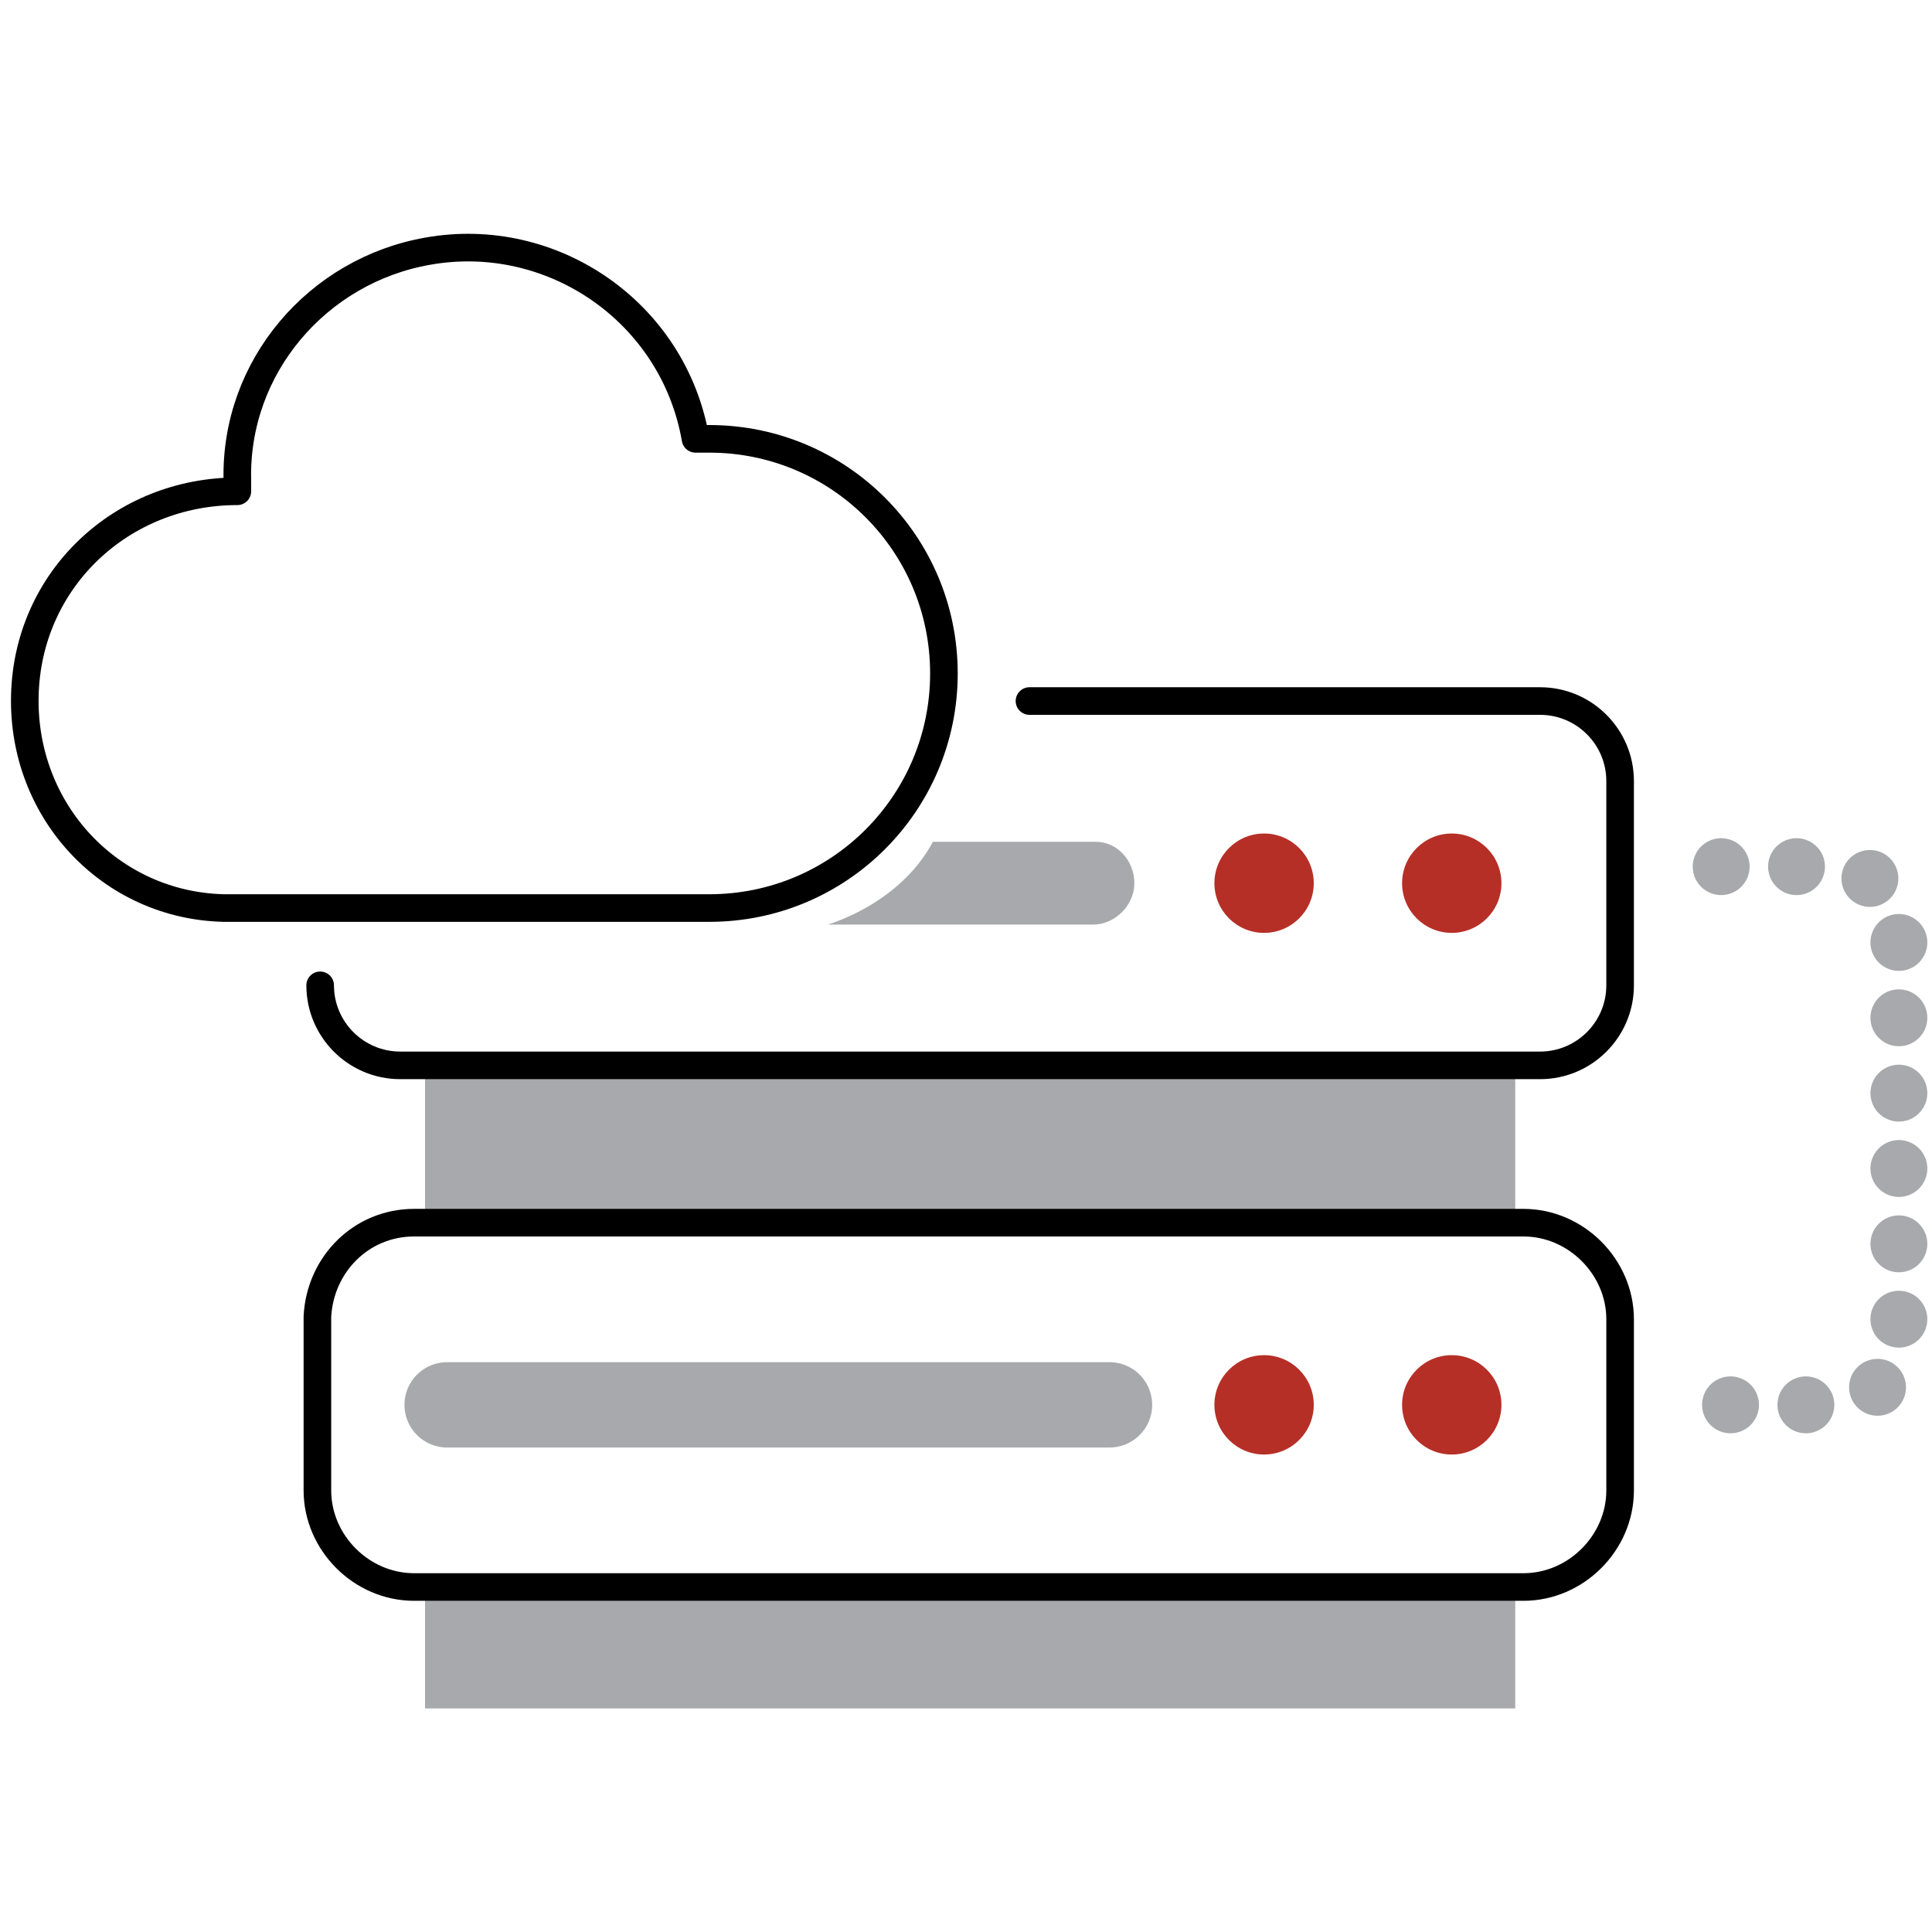
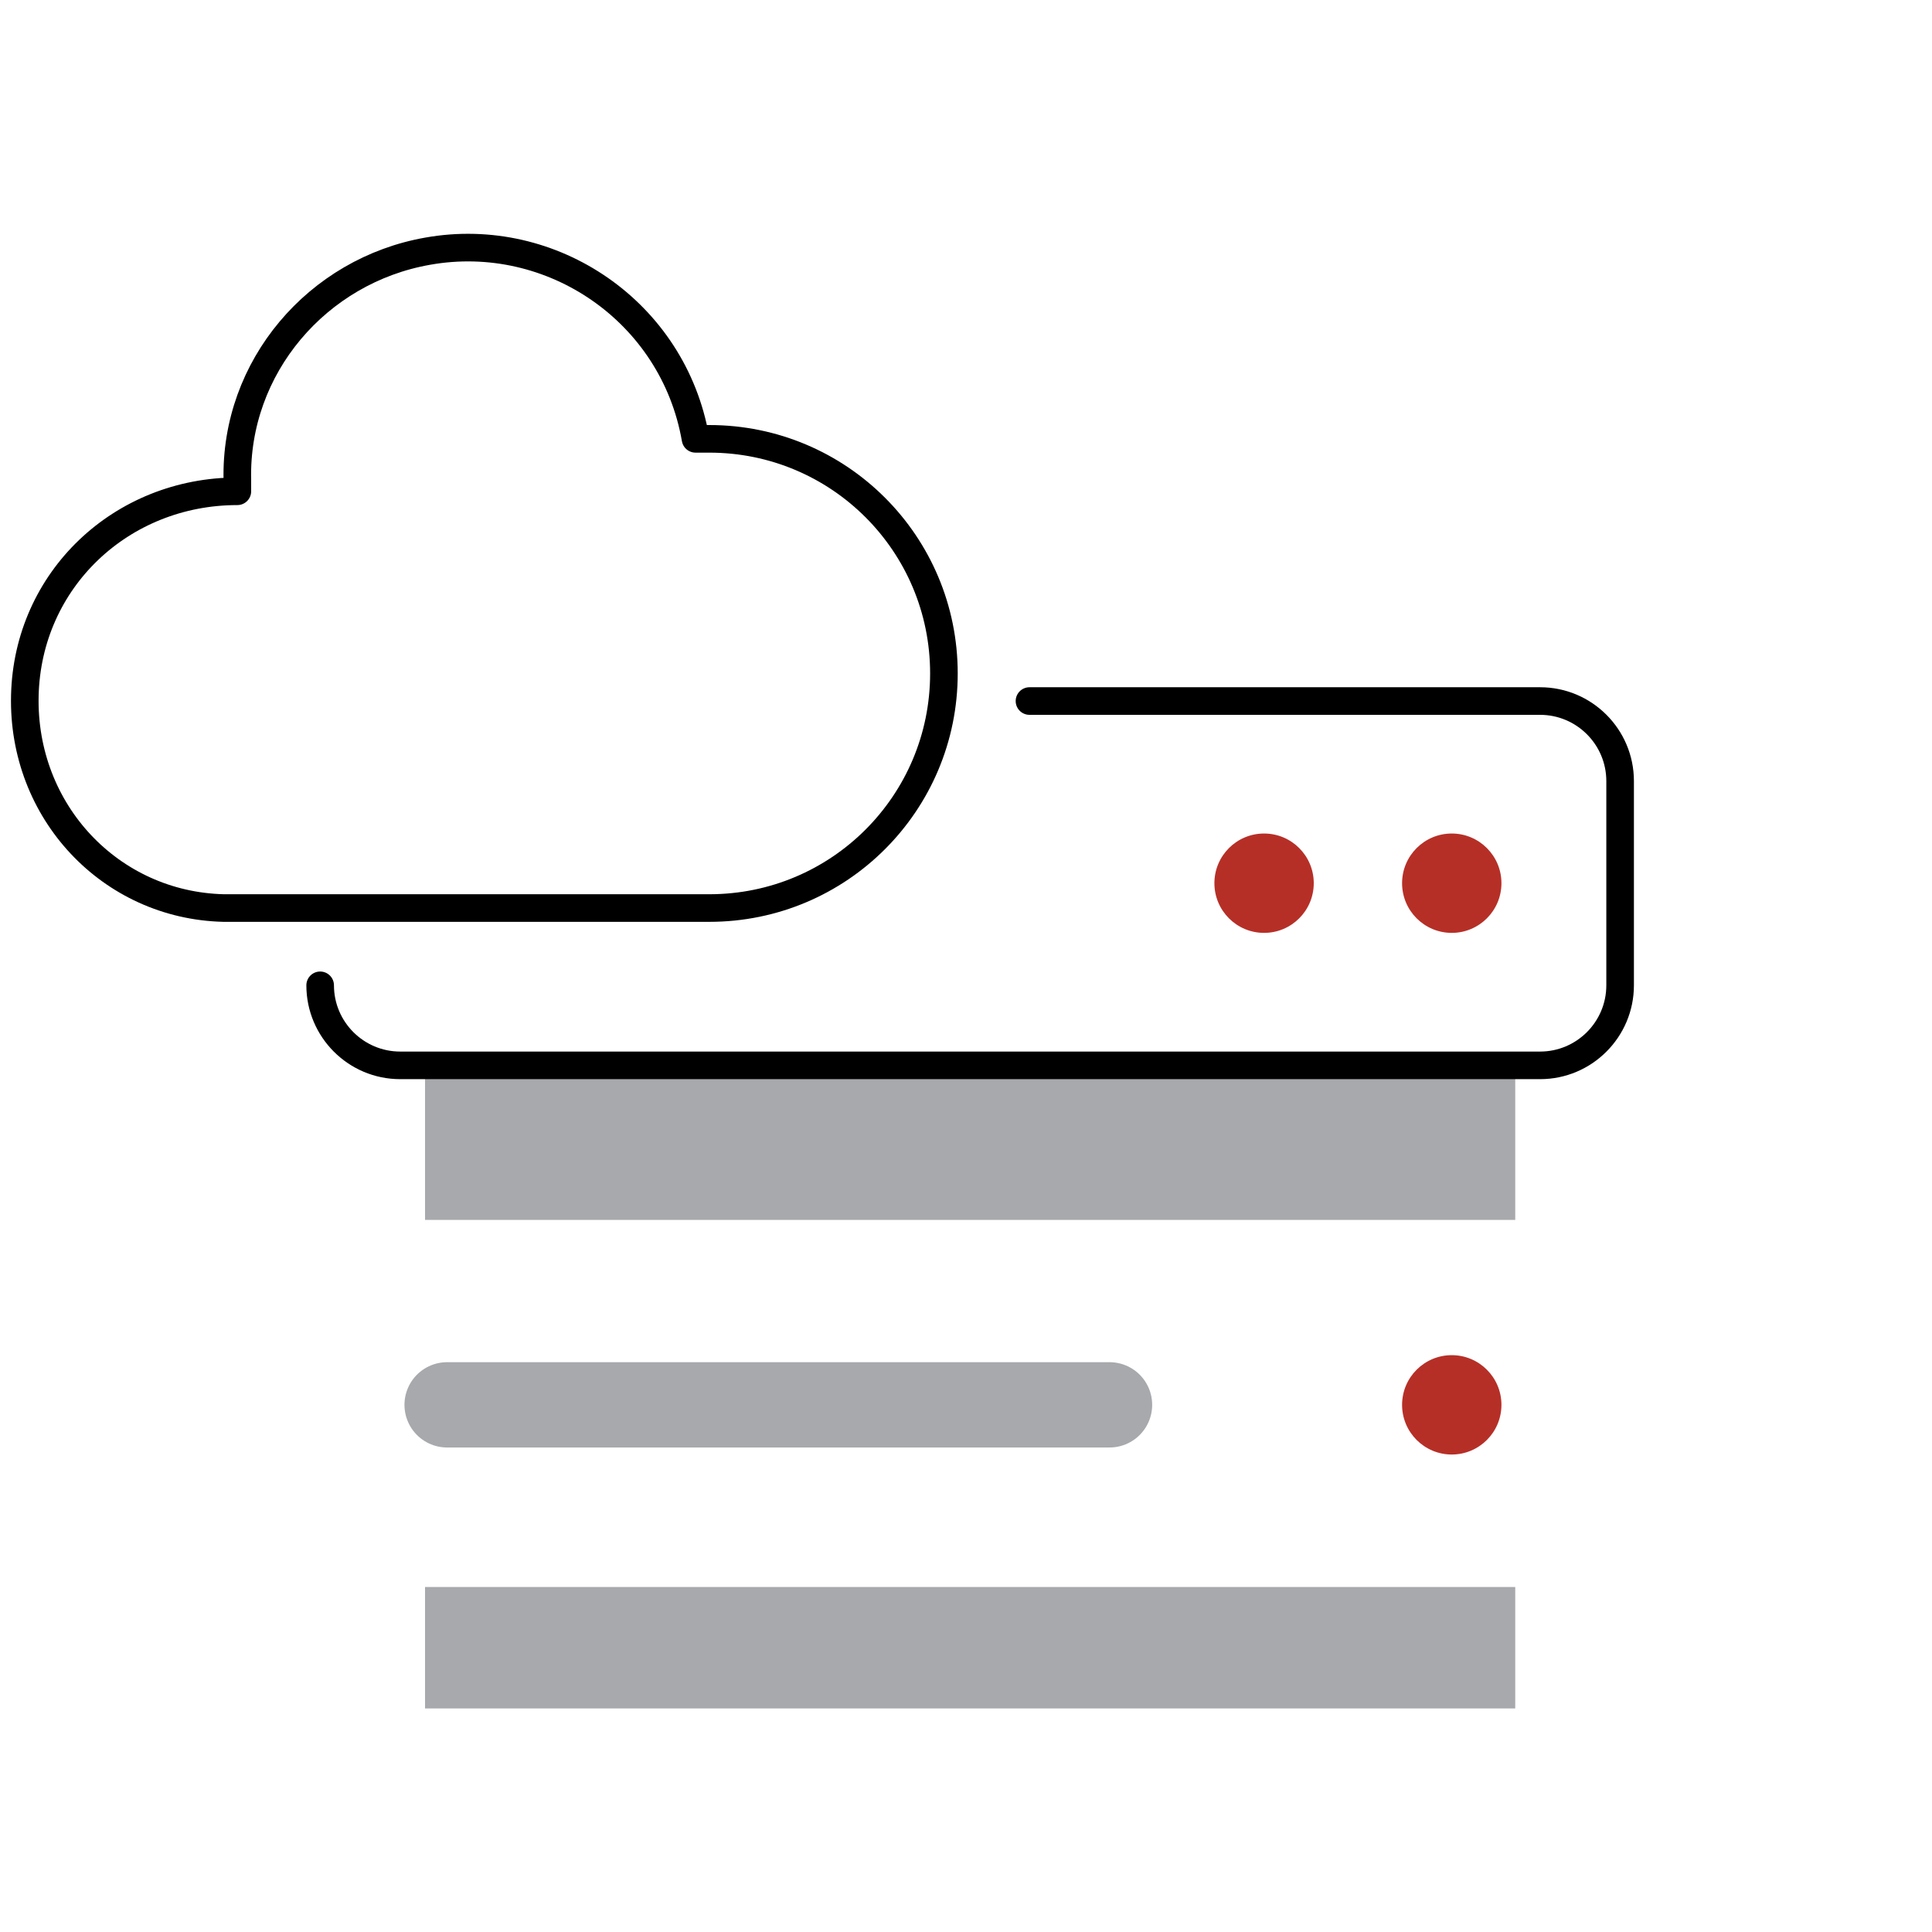
<svg xmlns="http://www.w3.org/2000/svg" version="1.1" id="Layer_1" x="0px" y="0px" viewBox="0 0 70 70" style="enable-background:new 0 0 70 70;" xml:space="preserve">
  <style type="text/css">
	.st0{fill:#A7A9AC;}
	.st1{fill:none;stroke:#000000;stroke-linecap:round;stroke-linejoin:round;}
	.st2{fill:#B62F27;}
	.st3{fill:none;stroke:#A7A9AC;stroke-width:2.061;stroke-linecap:round;stroke-miterlimit:10;stroke-dasharray:0,2.73;}
	.st4{fill:none;stroke:#A7A9AC;stroke-width:3.091;stroke-linecap:round;stroke-linejoin:round;}
</style>
  <title>Cloud Technologies</title>
  <g id="Layer_2_1_">
    <g id="Main_services">
      <g id="Cloud_Technologies">
        <rect x="15.4" y="57.5" class="st0" width="39.5" height="4.4" />
        <rect x="15.4" y="38.6" class="st0" width="39.5" height="5.6" />
        <path class="st1" d="M11.6,35.7L11.6,35.7c0,1.6,1.3,2.9,2.9,2.9c0,0,0,0,0,0h41.3c1.6,0,2.9-1.3,2.9-2.9v-7.4     c0-1.6-1.3-2.9-2.9-2.9c0,0,0,0,0,0H37.3" />
-         <path class="st0" d="M41.1,32c0,0.8-0.7,1.5-1.5,1.5c0,0,0,0,0,0H30c1.5-0.5,3-1.5,3.8-3h5.9C40.5,30.5,41.1,31.2,41.1,32     C41.1,32,41.1,32,41.1,32z" />
        <circle class="st2" cx="45.8" cy="32" r="1.8" />
        <circle class="st2" cx="52.6" cy="32" r="1.8" />
-         <path class="st1" d="M15,44.3h40.2c1.9,0,3.5,1.6,3.5,3.5V54c0,1.9-1.6,3.5-3.5,3.5H15c-1.9,0-3.5-1.6-3.5-3.5v-6.3     C11.6,45.8,13.1,44.3,15,44.3z" />
-         <path class="st3" d="M62.7,50.9h3.3c1.5,0,2.8-0.9,2.8-2V33.4c0-1.1-1.2-2-2.8-2h-4.4" />
        <line class="st4" x1="16.2" y1="50.9" x2="40.2" y2="50.9" />
-         <circle class="st2" cx="45.8" cy="50.9" r="1.8" />
        <circle class="st2" cx="52.6" cy="50.9" r="1.8" />
        <path class="st1" d="M8.1,32.9L8.1,32.9h17.6c4.7,0,8.5-3.8,8.5-8.5c0-4.7-3.8-8.5-8.5-8.5c-0.2,0-0.3,0-0.5,0     c-0.8-4.6-5.2-7.6-9.7-6.8c-4,0.7-7,4.2-6.9,8.3c0,0.1,0,0.2,0,0.4l0,0C4.4,17.8,1,21,0.9,25.2S4,32.8,8.1,32.9z" />
      </g>
    </g>
  </g>
</svg>